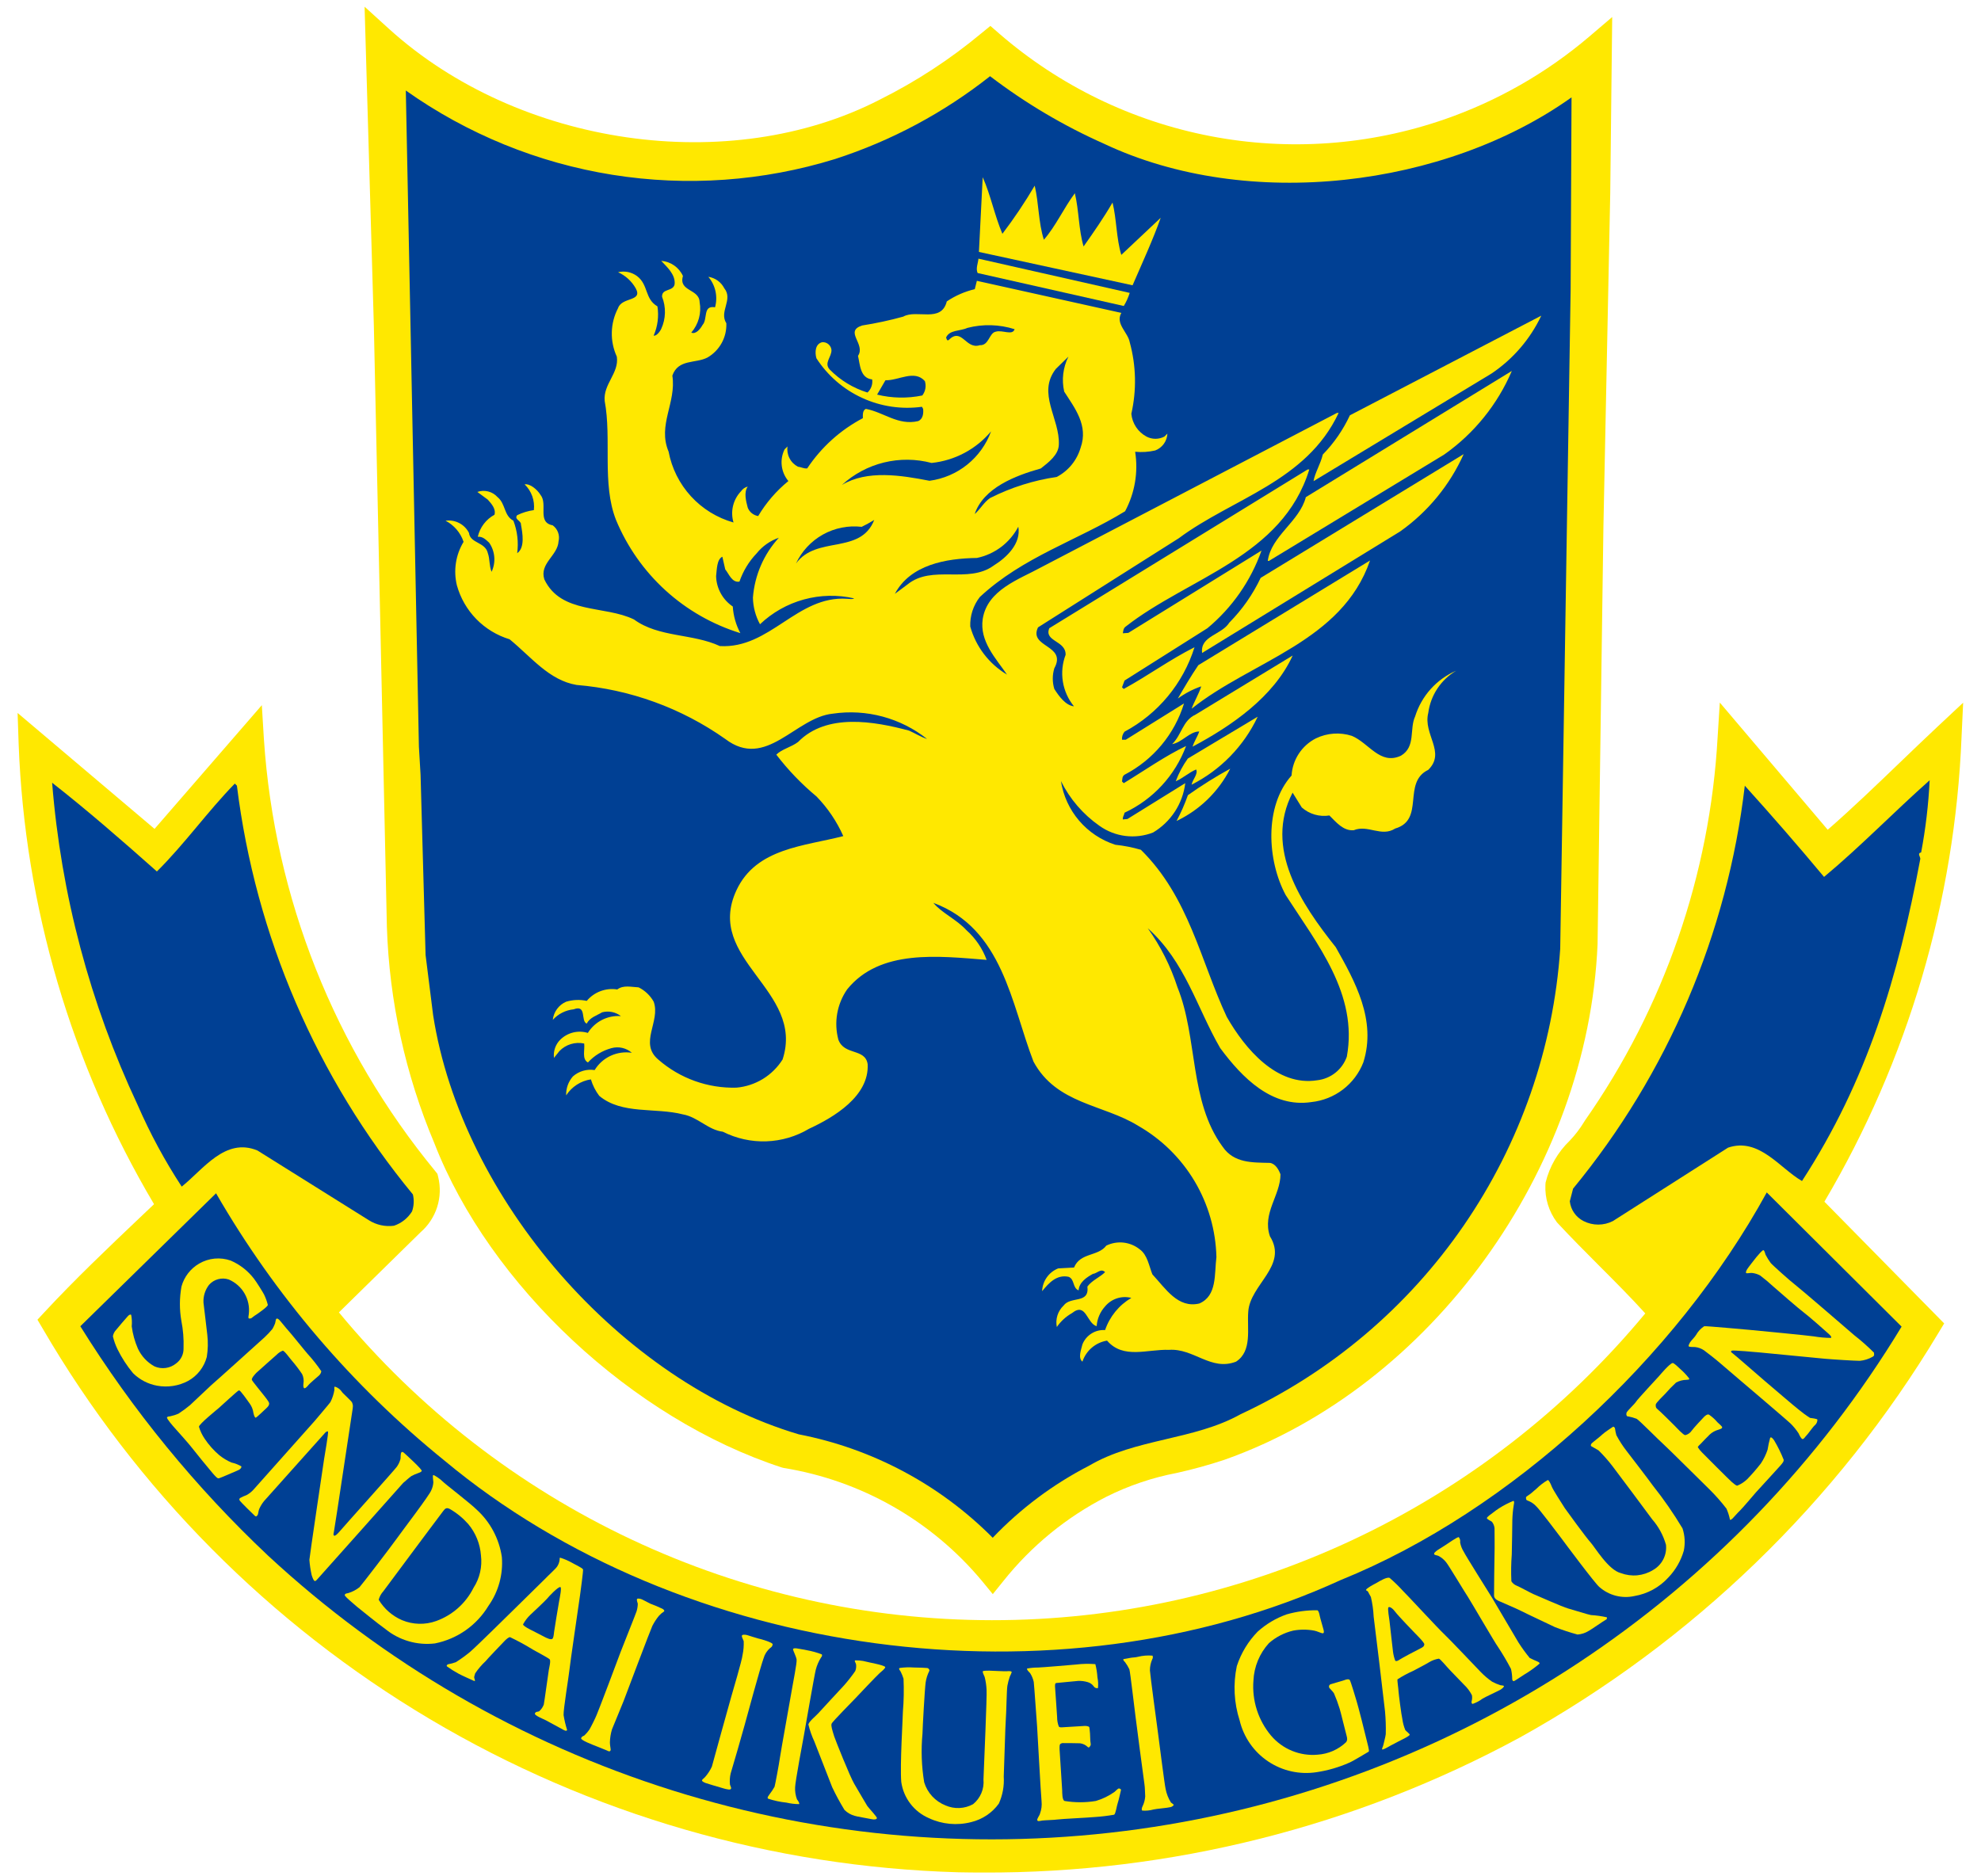
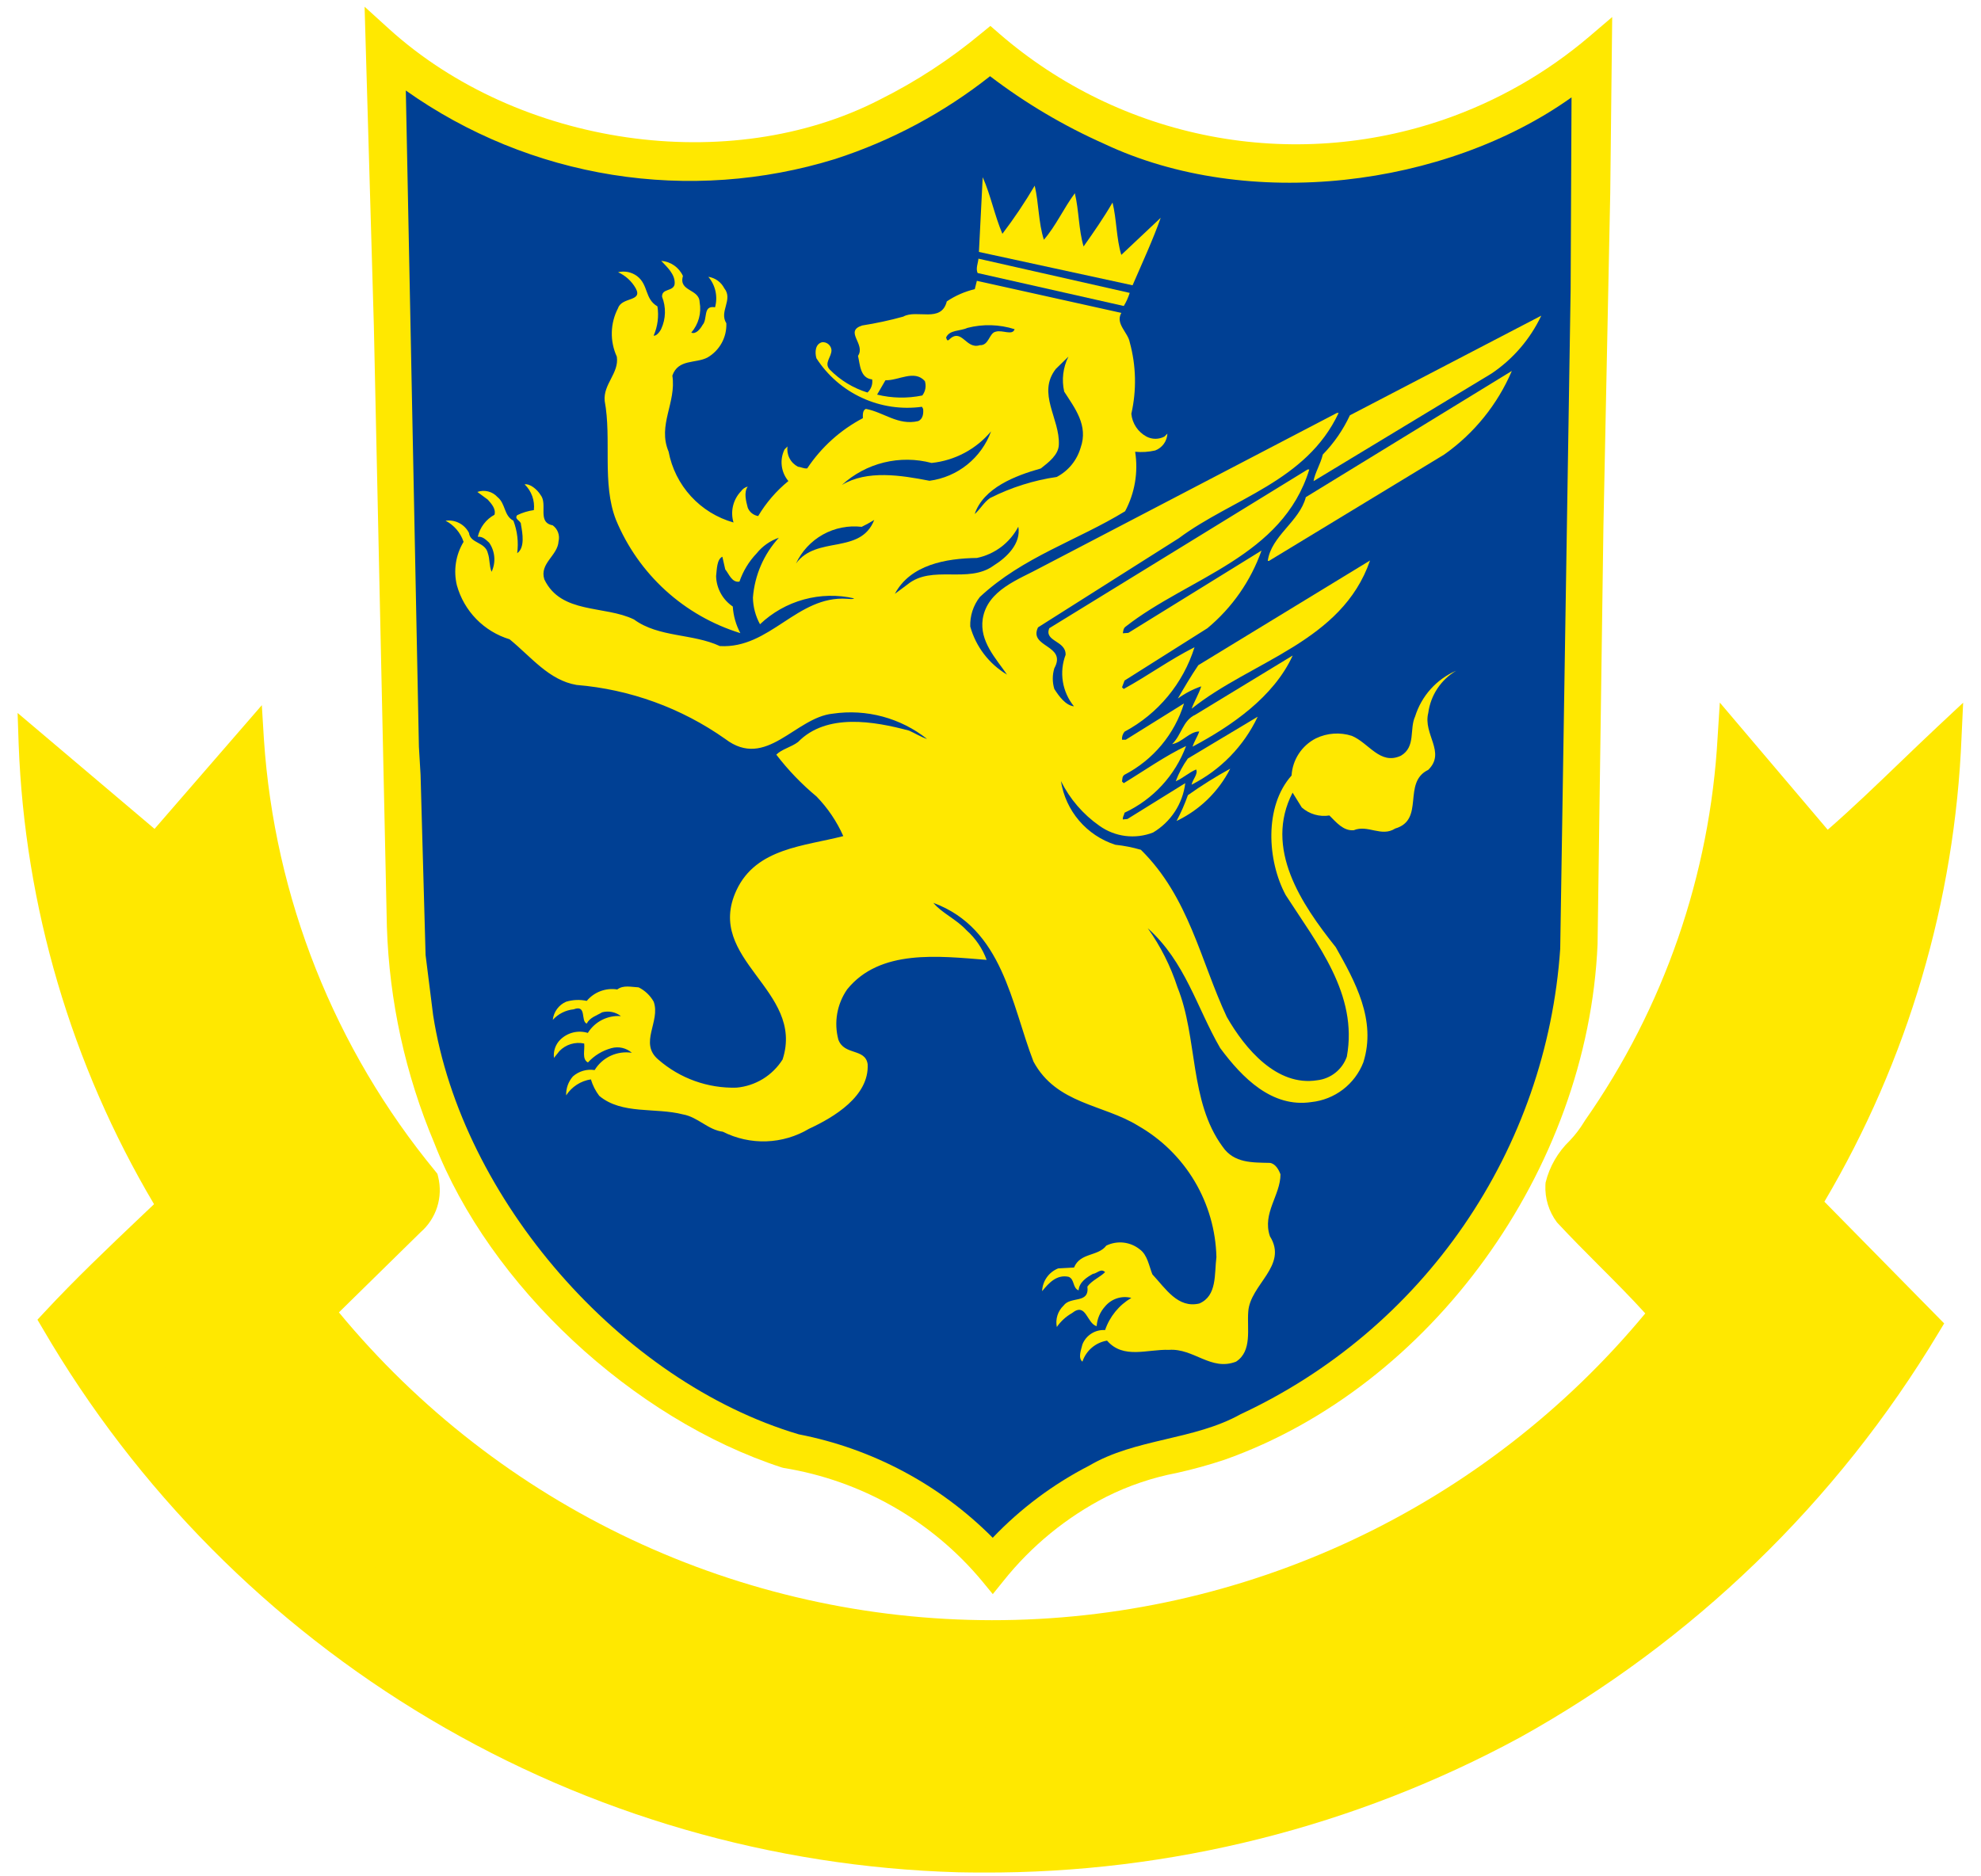
<svg xmlns="http://www.w3.org/2000/svg" width="95" height="90" viewBox="0 0 95 90" fill="none">
  <path d="M76.197 1.77C74.153 3.506 71.804 4.847 69.27 5.725C65.664 6.974 61.792 7.251 58.044 6.529C54.297 5.808 50.805 4.112 47.92 1.613L47.495 1.243L47.059 1.599C45.57 2.84 43.942 3.904 42.208 4.77L42.193 4.778C34.993 8.487 24.868 7.024 18.647 1.378L17.484 0.322L17.928 15.622L18.553 44.451C18.668 48.019 19.438 51.535 20.825 54.824C23.479 61.659 30.333 68.06 37.493 70.389L37.577 70.411C41.298 71.011 44.676 72.935 47.089 75.829L47.61 76.464L48.125 75.825C49.464 74.147 51.144 72.772 53.055 71.794C54.127 71.257 55.269 70.872 56.446 70.648C57.219 70.476 57.982 70.265 58.732 70.015C68.632 66.505 76.149 56.115 76.612 45.292L76.893 25.261L77.22 9.27L77.314 0.817L76.197 1.77Z" fill="#FFE800" />
  <path d="M52.946 6.896C59.856 10.158 69.316 8.983 75.364 4.67L75.321 13.87L74.821 45.512C74.495 50.263 72.902 54.839 70.207 58.764C67.512 62.69 63.815 65.821 59.499 67.832C57.247 69.091 54.457 68.987 52.225 70.305C50.503 71.191 48.942 72.359 47.606 73.76C45.074 71.211 41.833 69.483 38.306 68.799C29.769 66.267 22.136 57.499 20.77 48.686L20.409 45.807L20.168 37.158L20.089 35.82L19.461 4.341C22.41 6.431 25.801 7.814 29.37 8.384C32.94 8.954 36.592 8.695 40.046 7.628C42.74 6.757 45.257 5.411 47.479 3.655C49.169 4.945 51.004 6.032 52.946 6.896Z" fill="#004094" />
  <path d="M94.144 33.706L92.944 34.828C92.324 35.409 91.71 35.999 91.095 36.59C89.98 37.662 88.833 38.765 87.649 39.8L82.475 33.7L82.37 35.353C82.004 41.96 79.799 48.333 76.003 53.753L75.964 53.817C75.768 54.138 75.54 54.437 75.282 54.709C74.712 55.256 74.308 55.954 74.12 56.721L74.111 56.831C74.081 57.473 74.274 58.106 74.658 58.622L74.694 58.663C75.357 59.376 76.043 60.063 76.706 60.729C77.477 61.501 78.212 62.238 78.9 62.999C75.082 67.607 70.293 71.315 64.877 73.859C59.46 76.403 53.549 77.719 47.565 77.714C41.581 77.71 35.671 76.384 30.259 73.832C24.846 71.28 20.064 67.564 16.253 62.95C17.395 61.831 18.507 60.738 19.637 59.628L20.175 59.1C20.544 58.778 20.818 58.36 20.966 57.892C21.114 57.424 21.13 56.925 21.012 56.448L20.977 56.305L20.886 56.19C16.041 50.312 13.162 43.061 12.656 35.46L12.556 33.825L7.412 39.758L0.844 34.198L0.895 35.705C1.189 43.483 3.42 51.064 7.387 57.76L6.744 58.37C5.198 59.839 3.6 61.358 2.135 62.936L1.796 63.301L2.049 63.73C6.547 71.452 12.939 77.898 20.622 82.461C28.305 87.024 37.026 89.552 45.958 89.806C46.351 89.814 46.742 89.818 47.134 89.818C56.123 89.853 64.976 87.626 72.88 83.344C81.164 78.747 88.092 72.049 92.965 63.924L93.234 63.479L87.49 57.64C91.491 50.868 93.751 43.208 94.067 35.348L94.144 33.706Z" fill="#FFE800" />
-   <path d="M92.13 40.887C91.93 40.929 92.09 41.087 92.09 41.193C91.027 46.86 89.548 51.828 86.416 56.648C85.353 56.041 84.361 54.543 82.87 55.048L77.346 58.57C77.129 58.681 76.888 58.739 76.643 58.739C76.399 58.739 76.158 58.681 75.94 58.57C75.76 58.479 75.605 58.345 75.49 58.179C75.375 58.014 75.303 57.822 75.281 57.621L75.438 57.014C79.98 51.495 82.839 44.786 83.673 37.687C84.939 39.087 86.244 40.587 87.473 42.062C89.202 40.624 90.827 38.944 92.538 37.425C92.482 38.587 92.345 39.743 92.13 40.887Z" fill="#004094" />
-   <path d="M7.524 41.801C8.871 40.463 9.937 38.943 11.261 37.585L11.361 37.685C12.254 44.89 15.181 51.691 19.8 57.292C19.865 57.561 19.851 57.843 19.76 58.105C19.56 58.428 19.254 58.672 18.894 58.793C18.474 58.85 18.047 58.756 17.689 58.529L12.347 55.185C10.798 54.542 9.747 56.095 8.714 56.917C7.9 55.673 7.193 54.362 6.6 52.999C4.316 48.136 2.927 42.901 2.5 37.545C4.21 38.883 5.878 40.34 7.524 41.801Z" fill="#004094" />
-   <path d="M91.192 63.633C87.268 70.112 81.951 75.636 75.627 79.804C69.303 83.972 62.131 86.681 54.63 87.732C47.129 88.784 39.489 88.152 32.262 85.883C25.036 83.615 18.405 79.765 12.852 74.615C9.39 71.352 6.365 67.654 3.852 63.615L10.361 57.237C13.193 62.145 16.904 66.489 21.309 70.054C32.678 79.539 50.679 82.028 64.298 75.787C72.451 72.487 80.367 65.157 84.726 57.196L91.192 63.633Z" fill="#004094" />
  <path d="M12.309 63.045C12.383 62.993 12.851 62.673 12.844 62.589C12.801 62.419 12.741 62.254 12.665 62.096C12.607 61.982 12.305 61.496 12.179 61.333C11.887 60.954 11.504 60.655 11.065 60.465C10.818 60.378 10.554 60.346 10.293 60.37C10.032 60.395 9.779 60.476 9.552 60.608C9.136 60.849 8.831 61.244 8.703 61.708C8.605 62.25 8.602 62.806 8.696 63.349C8.782 63.782 8.818 64.223 8.802 64.664C8.807 64.806 8.778 64.947 8.716 65.074C8.654 65.202 8.562 65.313 8.448 65.397C8.305 65.514 8.133 65.59 7.95 65.615C7.767 65.641 7.58 65.615 7.411 65.541C7.059 65.348 6.779 65.047 6.611 64.683C6.464 64.344 6.365 63.986 6.317 63.62C6.335 63.436 6.326 63.251 6.291 63.07C6.256 63.029 6.191 63.07 6.138 63.123C6.085 63.176 5.618 63.723 5.571 63.786C5.487 63.871 5.432 63.981 5.414 64.099C5.465 64.312 5.538 64.518 5.634 64.715C5.836 65.128 6.087 65.514 6.381 65.867C6.697 66.179 7.1 66.388 7.537 66.467C8.045 66.56 8.57 66.478 9.025 66.235C9.243 66.114 9.435 65.949 9.588 65.752C9.741 65.555 9.853 65.329 9.917 65.087C9.974 64.735 9.982 64.377 9.941 64.023C9.934 63.899 9.768 62.607 9.758 62.481C9.742 62.174 9.837 61.871 10.025 61.628C10.14 61.497 10.291 61.403 10.459 61.358C10.626 61.312 10.804 61.317 10.969 61.372C11.286 61.507 11.551 61.74 11.724 62.037C11.898 62.334 11.971 62.68 11.933 63.022C11.92 63.113 11.894 63.222 11.933 63.24C11.964 63.248 11.997 63.247 12.028 63.237C12.058 63.228 12.086 63.21 12.107 63.186C12.172 63.135 12.239 63.088 12.309 63.045Z" fill="#FFE800" />
  <path d="M13.249 63.261C13.282 63.228 13.328 63.252 13.386 63.303C13.444 63.354 13.73 63.722 13.824 63.819C13.918 63.916 14.674 64.857 14.759 64.948C14.995 65.207 15.213 65.483 15.409 65.773C15.396 65.853 15.356 65.926 15.296 65.979C15.216 66.047 14.837 66.373 14.796 66.429C14.755 66.485 14.649 66.602 14.596 66.589C14.543 66.576 14.539 66.452 14.552 66.367C14.578 66.214 14.557 66.056 14.491 65.914C14.338 65.685 14.171 65.465 13.991 65.257C13.9 65.157 13.629 64.768 13.556 64.788C13.45 64.831 13.354 64.894 13.274 64.975C13.179 65.062 12.369 65.775 12.301 65.842C12.233 65.909 12.049 66.11 12.079 66.188C12.109 66.266 12.579 66.827 12.621 66.888C12.663 66.949 12.905 67.223 12.908 67.318C12.908 67.39 12.88 67.445 12.78 67.54C12.68 67.635 12.314 67.984 12.272 67.998C12.23 68.012 12.19 67.938 12.153 67.775C12.133 67.616 12.074 67.464 11.981 67.332C11.903 67.223 11.664 66.888 11.629 66.855C11.594 66.822 11.508 66.672 11.446 66.695C11.384 66.718 10.594 67.449 10.494 67.536C10.394 67.623 9.539 68.311 9.541 68.436C9.603 68.642 9.696 68.837 9.817 69.014C10.013 69.307 10.249 69.572 10.517 69.8C10.694 69.942 10.888 70.06 11.096 70.15C11.264 70.188 11.426 70.251 11.576 70.335C11.576 70.372 11.576 70.459 11.389 70.535C11.202 70.611 10.548 70.907 10.48 70.91C10.412 70.913 10.326 70.81 10.186 70.649C10.046 70.488 9.292 69.566 9.192 69.429C9.092 69.292 8.486 68.613 8.392 68.509C8.298 68.405 7.978 68.04 8.01 67.987C8.042 67.934 8.11 67.944 8.155 67.935C8.295 67.906 8.431 67.863 8.562 67.805C8.753 67.681 8.937 67.546 9.112 67.4C9.234 67.285 10.037 66.528 10.135 66.437C10.275 66.326 12.575 64.244 12.689 64.143C12.823 64.019 12.949 63.885 13.065 63.743C13.111 63.663 13.152 63.579 13.186 63.492C13.206 63.454 13.221 63.284 13.249 63.261Z" fill="#FFE800" />
  <path d="M16.393 66.758C16.423 66.824 16.872 67.206 16.893 67.291C16.914 67.376 16.936 67.382 16.914 67.559C16.856 67.904 16.068 73.197 16.014 73.467C15.994 73.575 15.973 73.636 16.025 73.659C16.077 73.682 16.178 73.581 16.276 73.47C16.376 73.343 18.938 70.491 19.033 70.352C19.113 70.237 19.172 70.11 19.207 69.975C19.219 69.895 19.199 69.701 19.258 69.656C19.292 69.627 19.33 69.647 19.383 69.695C19.436 69.743 20.271 70.495 20.224 70.56C20.177 70.625 20.124 70.626 20.051 70.66C19.939 70.698 19.83 70.746 19.725 70.803C19.63 70.868 19.398 71.077 19.333 71.132C19.258 71.214 15.313 75.655 15.245 75.72C15.177 75.785 15.159 75.835 15.101 75.835C15.043 75.835 14.983 75.671 14.945 75.548C14.891 75.307 14.855 75.063 14.837 74.817C14.837 74.717 15.525 70.098 15.544 69.975C15.563 69.852 15.766 68.696 15.728 68.666C15.69 68.636 15.622 68.682 15.555 68.766C15.488 68.85 12.723 71.922 12.655 72.009C12.564 72.125 12.487 72.252 12.427 72.387C12.388 72.487 12.385 72.653 12.341 72.687C12.297 72.721 12.298 72.774 12.213 72.7C12.128 72.626 11.547 72.049 11.507 71.991C11.467 71.933 11.462 71.899 11.517 71.852C11.614 71.799 11.714 71.754 11.817 71.717C11.947 71.648 12.064 71.557 12.161 71.447C12.248 71.347 14.916 68.356 15.088 68.16C15.143 68.093 15.806 67.316 15.845 67.253C15.94 67.067 16.005 66.868 16.037 66.663C16.023 66.54 16.037 66.501 16.067 66.513C16.201 66.555 16.316 66.641 16.393 66.758Z" fill="#FFE800" />
  <path d="M24.067 74.687C23.939 73.806 23.508 72.997 22.847 72.4C22.56 72.114 21.307 71.15 21.224 71.056C21.141 70.962 20.809 70.73 20.774 70.756C20.739 70.782 20.774 71 20.782 71.098C20.774 71.231 20.74 71.362 20.682 71.483C20.606 71.708 19.266 73.46 19.009 73.823C18.752 74.186 17.331 76.041 17.239 76.133C17.08 76.259 16.898 76.354 16.704 76.413C16.604 76.436 16.554 76.433 16.532 76.501C16.51 76.569 16.969 76.929 17.12 77.069C17.276 77.193 18.12 77.882 18.49 78.145C18.819 78.411 19.198 78.609 19.605 78.726C20.012 78.844 20.439 78.878 20.859 78.828C21.388 78.722 21.889 78.508 22.331 78.198C22.772 77.888 23.144 77.49 23.423 77.028C23.905 76.347 24.133 75.519 24.067 74.687ZM22.709 76.159C22.339 76.902 21.698 77.473 20.917 77.754C20.385 77.945 19.801 77.93 19.279 77.712C18.813 77.51 18.422 77.168 18.16 76.733C18.201 76.582 18.277 76.443 18.382 76.328C18.449 76.237 19.71 74.537 19.838 74.371C19.966 74.205 21.176 72.571 21.252 72.481C21.328 72.391 21.387 72.281 21.574 72.381C21.905 72.572 22.202 72.816 22.455 73.102C22.81 73.526 23.023 74.051 23.064 74.602C23.132 75.147 23.007 75.698 22.709 76.159Z" fill="#FFE800" />
  <path d="M27.96 75.281C27.942 75.207 27.518 75.017 27.439 74.964C27.253 74.859 27.057 74.775 26.854 74.713C26.831 74.737 26.843 74.813 26.831 74.854C26.814 74.958 26.775 75.057 26.716 75.144C26.64 75.258 26.265 75.594 26.142 75.728C25.988 75.885 23.741 78.087 23.631 78.195C23.521 78.303 22.747 79.059 22.561 79.219C22.34 79.404 22.106 79.574 21.861 79.728C21.74 79.773 21.615 79.806 21.488 79.828C21.451 79.847 21.401 79.879 21.431 79.928C21.61 80.058 21.797 80.175 21.991 80.28C22.102 80.345 22.627 80.58 22.723 80.622C22.819 80.664 22.762 80.554 22.744 80.489C22.727 80.424 22.759 80.384 22.788 80.263C22.932 80.05 23.1 79.855 23.288 79.679C23.355 79.588 24.087 78.825 24.188 78.72C24.288 78.615 24.396 78.527 24.459 78.527C24.837 78.707 25.204 78.908 25.559 79.127C25.651 79.185 26.297 79.521 26.36 79.591C26.422 79.661 26.34 79.978 26.32 80.091C26.3 80.204 26.104 81.642 26.078 81.759C26.033 81.882 25.958 81.992 25.86 82.079C25.785 82.124 25.712 82.079 25.654 82.179C25.596 82.279 26.061 82.453 26.177 82.515C26.294 82.577 26.95 82.937 27.049 82.989C27.149 83.041 27.194 83.011 27.195 82.978C27.122 82.745 27.066 82.507 27.027 82.267C27.012 82.006 27.279 80.385 27.297 80.176C27.317 79.928 27.785 76.746 27.817 76.509C27.851 76.272 27.974 75.343 27.96 75.281ZM26.811 76.814C26.779 76.995 26.576 78.208 26.57 78.287C26.562 78.366 26.544 78.599 26.47 78.619C26.395 78.639 26.294 78.619 25.985 78.449C25.677 78.279 25.058 78.012 25.085 77.91C25.177 77.741 25.295 77.587 25.434 77.454C25.535 77.362 26.181 76.754 26.242 76.674C26.303 76.594 26.776 76.087 26.875 76.126C26.945 76.148 26.845 76.635 26.811 76.814Z" fill="#FFE800" />
-   <path d="M31.178 76.918C31.299 76.958 31.647 77.105 31.717 77.144C31.789 77.166 31.891 77.244 31.844 77.295C31.753 77.353 31.671 77.423 31.6 77.503C31.477 77.653 31.372 77.815 31.284 77.987C31.217 78.117 29.984 81.38 29.907 81.587C29.84 81.762 29.42 82.77 29.348 82.95C29.286 83.156 29.252 83.369 29.248 83.583C29.248 83.707 29.29 83.892 29.286 83.938C29.285 83.951 29.28 83.963 29.273 83.974C29.266 83.984 29.256 83.993 29.244 83.999C29.233 84.004 29.22 84.007 29.207 84.006C29.195 84.005 29.182 84.001 29.172 83.994C29.104 83.957 28.702 83.805 28.578 83.752C28.454 83.699 27.834 83.472 27.869 83.374C27.904 83.276 27.969 83.282 28.027 83.24C28.114 83.157 28.193 83.065 28.262 82.966C28.324 82.866 28.552 82.415 28.609 82.266C28.672 82.14 29.681 79.466 29.768 79.223C29.831 79.053 30.501 77.382 30.526 77.292C30.563 77.174 30.583 77.05 30.586 76.926C30.571 76.863 30.516 76.726 30.556 76.691C30.596 76.656 30.738 76.691 30.8 76.723C30.862 76.755 31.087 76.87 31.178 76.918Z" fill="#FFE800" />
  <path d="M36.366 78.593C36.49 78.615 37.054 78.782 37.053 78.867C37.051 78.904 37.039 78.94 37.019 78.971C36.998 79.002 36.97 79.027 36.937 79.044C36.782 79.175 36.671 79.349 36.617 79.544C36.49 79.876 35.782 82.467 35.709 82.744C35.65 82.976 35.087 84.924 35.039 85.067C34.998 85.242 34.987 85.423 35.006 85.602C35.03 85.684 35.106 85.785 35.026 85.827C34.946 85.869 34.669 85.772 34.532 85.733C34.395 85.694 33.897 85.547 33.832 85.521C33.767 85.495 33.632 85.436 33.671 85.377C33.71 85.318 33.762 85.302 33.832 85.214C33.956 85.07 34.06 84.908 34.139 84.735C34.175 84.598 34.993 81.635 35.065 81.394C35.15 81.094 35.585 79.635 35.61 79.38C35.656 79.163 35.674 78.942 35.665 78.721C35.635 78.63 35.535 78.47 35.594 78.431C35.653 78.392 35.783 78.412 35.868 78.44C35.953 78.468 36.248 78.561 36.366 78.593Z" fill="#FFE800" />
  <path d="M38.691 79.154C38.937 79.197 39.179 79.264 39.412 79.354C39.422 79.378 39.424 79.404 39.418 79.429C39.412 79.454 39.398 79.477 39.379 79.494C39.263 79.677 39.176 79.878 39.121 80.089C39.058 80.329 38.606 82.934 38.554 83.227C38.506 83.488 38.136 85.453 38.13 85.727C38.12 85.924 38.15 86.122 38.219 86.308C38.267 86.37 38.358 86.494 38.319 86.536C38.115 86.535 37.912 86.51 37.714 86.464C37.413 86.433 37.116 86.369 36.829 86.273C36.779 86.21 36.856 86.148 36.886 86.09C36.982 85.967 37.069 85.837 37.145 85.701C37.173 85.607 37.353 84.654 37.401 84.315C37.437 84.041 37.927 81.345 37.976 81.039C38.025 80.733 38.227 79.75 38.201 79.597C38.175 79.444 38.037 79.182 38.03 79.114C38.023 79.046 38.18 79.061 38.223 79.069C38.266 79.077 38.583 79.128 38.691 79.154Z" fill="#FFE800" />
  <path d="M41.735 79.748C41.879 79.774 42.468 79.898 42.453 79.97C42.438 80.042 42.283 80.17 42.179 80.257C42.075 80.344 41.099 81.373 41.014 81.467C40.929 81.561 39.914 82.58 39.88 82.68C39.846 82.78 39.902 82.958 40.006 83.291C40.052 83.441 40.769 85.236 40.965 85.562C41.161 85.888 41.526 86.528 41.592 86.626C41.658 86.724 42.079 87.161 42.053 87.214C42.027 87.267 41.947 87.292 41.781 87.255C41.615 87.218 41.057 87.128 40.981 87.096C40.798 87.045 40.632 86.948 40.498 86.815C40.282 86.462 40.085 86.098 39.908 85.725C39.833 85.525 39.118 83.705 39.053 83.533C38.93 83.269 38.833 82.994 38.766 82.711C38.808 82.557 39.16 82.276 39.238 82.182C39.316 82.088 40.326 81.007 40.471 80.847C40.666 80.627 40.847 80.395 41.014 80.153C41.056 80.05 41.069 79.937 41.052 79.827C41.021 79.722 40.952 79.656 41.022 79.64C41.145 79.639 41.267 79.648 41.389 79.669C41.431 79.679 41.642 79.728 41.735 79.748Z" fill="#FFE800" />
  <path d="M43.824 79.983C44.032 79.983 44.415 79.999 44.473 80.008C44.531 80.019 44.591 80.096 44.565 80.148C44.477 80.324 44.417 80.512 44.389 80.707C44.347 81.013 44.245 82.831 44.238 83.162C44.165 83.939 44.193 84.721 44.32 85.49C44.396 85.741 44.528 85.971 44.706 86.163C44.884 86.355 45.103 86.504 45.346 86.6C45.556 86.691 45.783 86.734 46.012 86.723C46.24 86.713 46.463 86.65 46.663 86.54C46.838 86.399 46.975 86.216 47.062 86.009C47.15 85.802 47.184 85.576 47.163 85.353C47.192 84.605 47.335 81.34 47.312 81.067C47.303 80.855 47.273 80.645 47.221 80.439C47.183 80.355 47.107 80.198 47.133 80.165C47.159 80.132 47.378 80.135 47.443 80.135C47.508 80.135 48.173 80.171 48.282 80.162C48.391 80.151 48.522 80.151 48.516 80.213C48.489 80.285 48.459 80.354 48.424 80.422C48.375 80.564 48.337 80.71 48.31 80.858C48.275 81.043 48.262 82.136 48.235 82.451C48.21 82.704 48.15 84.993 48.135 85.212C48.164 85.657 48.084 86.104 47.9 86.511C47.579 86.956 47.109 87.27 46.576 87.398C45.899 87.573 45.182 87.506 44.548 87.21C44.196 87.059 43.889 86.819 43.656 86.514C43.423 86.209 43.273 85.849 43.22 85.469C43.155 84.657 43.297 82.389 43.299 82.1C43.343 81.575 43.353 81.047 43.329 80.52C43.293 80.404 43.247 80.291 43.192 80.181C43.151 80.112 43.067 80.028 43.157 80.004C43.378 79.974 43.602 79.967 43.824 79.983Z" fill="#FFE800" />
  <path d="M49.777 79.985C49.914 79.985 51.497 79.852 51.611 79.84C51.915 79.803 52.223 79.797 52.528 79.822C52.581 80.028 52.614 80.24 52.628 80.453C52.663 80.623 52.672 80.798 52.654 80.971C52.615 80.98 52.575 80.977 52.538 80.961C52.501 80.946 52.47 80.92 52.449 80.886C52.38 80.789 52.28 80.719 52.166 80.686C52.016 80.64 51.858 80.62 51.701 80.627C51.545 80.644 50.726 80.716 50.654 80.727C50.582 80.738 50.595 80.845 50.595 80.914C50.595 80.983 50.695 82.261 50.695 82.365C50.694 82.52 50.722 82.674 50.777 82.819C50.823 82.855 50.862 82.861 51.002 82.848C51.142 82.835 51.933 82.796 51.974 82.789C52.015 82.782 52.199 82.78 52.239 82.848C52.269 83.052 52.284 83.259 52.285 83.466C52.285 83.557 52.327 83.674 52.294 83.727C52.261 83.78 52.226 83.857 52.16 83.794C52.06 83.697 51.931 83.635 51.792 83.618C51.625 83.609 51.067 83.609 51.009 83.609C50.953 83.601 50.897 83.616 50.852 83.649C50.809 83.683 50.809 83.766 50.813 83.923C50.817 84.08 50.935 85.732 50.937 85.867C50.939 86.002 50.937 86.343 51.051 86.385C51.548 86.467 52.054 86.467 52.551 86.385C52.873 86.29 53.178 86.142 53.451 85.947C53.526 85.879 53.614 85.784 53.657 85.785C53.7 85.786 53.768 85.82 53.757 85.863C53.746 85.906 53.642 86.381 53.6 86.49C53.558 86.599 53.505 86.998 53.43 87.044C53.124 87.098 52.815 87.135 52.505 87.155C52.205 87.184 50.892 87.247 50.717 87.273C50.542 87.299 50.117 87.305 49.985 87.324C49.853 87.343 49.766 87.379 49.743 87.308C49.72 87.237 49.858 87.079 49.875 86.986C49.944 86.8 49.969 86.601 49.949 86.404C49.913 86.042 49.749 83.004 49.734 82.796C49.714 82.557 49.59 80.763 49.574 80.675C49.541 80.524 49.481 80.381 49.398 80.251C49.316 80.169 49.218 80.068 49.26 80.032C49.431 80 49.604 79.984 49.777 79.985Z" fill="#FFE800" />
  <path d="M54.569 79.47C54.798 79.413 55.034 79.394 55.269 79.414C55.282 79.44 55.287 79.469 55.286 79.499C55.284 79.528 55.275 79.556 55.26 79.581C55.184 79.751 55.144 79.935 55.145 80.122C55.154 80.322 55.504 82.911 55.533 83.127C55.562 83.343 55.853 85.643 55.898 85.809C55.941 86.039 56.028 86.26 56.153 86.458C56.253 86.543 56.326 86.566 56.264 86.605C56.225 86.647 56.173 86.674 56.117 86.683C56.017 86.716 55.429 86.761 55.317 86.794C55.142 86.843 54.96 86.86 54.779 86.846C54.737 86.818 54.746 86.735 54.789 86.646C54.863 86.497 54.907 86.335 54.919 86.169C54.906 86.029 54.913 85.755 54.88 85.56C54.847 85.365 54.48 82.541 54.453 82.323C54.417 82.075 54.198 80.163 54.159 80.068C54.101 79.945 54.03 79.828 53.947 79.719C53.899 79.68 53.833 79.589 53.888 79.578C53.943 79.567 54.114 79.543 54.195 79.523C54.276 79.503 54.481 79.5 54.569 79.47Z" fill="#FFE800" />
  <path d="M63.173 77.238C63.238 77.261 63.273 77.418 63.29 77.512C63.307 77.606 63.46 78.119 63.471 78.169C63.482 78.219 63.509 78.326 63.447 78.341C63.385 78.356 63.153 78.234 63.023 78.214C62.69 78.152 62.349 78.152 62.015 78.214C61.585 78.316 61.186 78.522 60.853 78.814C60.402 79.308 60.139 79.945 60.109 80.614C60.035 81.569 60.338 82.516 60.954 83.25C61.226 83.57 61.57 83.821 61.959 83.98C62.347 84.139 62.768 84.203 63.186 84.165C63.698 84.131 64.182 83.919 64.553 83.565C64.615 83.484 64.619 83.399 64.573 83.243C64.527 83.087 64.289 82.094 64.243 81.957C64.166 81.707 64.076 81.462 63.972 81.223C63.923 81.135 63.764 80.992 63.741 80.946C63.735 80.931 63.731 80.914 63.732 80.898C63.732 80.882 63.735 80.865 63.742 80.85C63.748 80.835 63.758 80.822 63.77 80.811C63.782 80.799 63.797 80.791 63.812 80.786C63.904 80.753 64.436 80.609 64.482 80.586C64.528 80.563 64.682 80.517 64.73 80.586C64.778 80.655 65.03 81.508 65.062 81.616C65.108 81.743 65.503 83.293 65.535 83.452C65.567 83.611 65.689 83.994 65.635 84.02C65.581 84.046 64.915 84.462 64.698 84.552C64.204 84.77 63.683 84.922 63.148 85.003C62.333 85.131 61.499 84.947 60.813 84.487C60.127 84.028 59.64 83.326 59.448 82.523C59.177 81.68 59.13 80.782 59.312 79.916C59.514 79.295 59.857 78.73 60.312 78.263C60.716 77.899 61.187 77.618 61.698 77.436C62.178 77.298 62.675 77.231 63.173 77.238Z" fill="#FFE800" />
  <path d="M71.95 80.832C71.814 80.788 71.682 80.732 71.556 80.664C71.358 80.527 71.175 80.371 71.008 80.198C70.886 80.077 69.47 78.576 69.238 78.365C69.006 78.154 67.393 76.41 67.274 76.302C67.077 76.085 66.867 75.88 66.645 75.689C66.524 75.617 66.139 75.852 66.012 75.927C65.946 75.963 65.767 76.055 65.712 76.093C65.657 76.131 65.535 76.204 65.512 76.251C65.489 76.298 65.578 76.296 65.607 76.351C65.636 76.406 65.672 76.481 65.741 76.599C65.815 76.91 65.86 77.227 65.875 77.546C65.904 77.731 66.4 81.865 66.419 82.08C66.453 82.446 66.465 82.813 66.455 83.18C66.436 83.337 66.355 83.614 66.341 83.692C66.327 83.77 66.269 83.855 66.279 83.907C66.289 83.959 66.579 83.79 66.687 83.728C66.795 83.666 67.349 83.385 67.421 83.346C67.493 83.307 67.594 83.246 67.604 83.209C67.614 83.172 67.444 83.05 67.392 82.985C67.322 82.814 67.274 82.635 67.25 82.452C67.21 82.306 67.073 81.252 67.068 81.134C67.063 80.994 66.998 80.596 67.018 80.55C67.254 80.398 67.502 80.264 67.759 80.15C67.87 80.094 68.437 79.794 68.548 79.722C68.687 79.64 68.841 79.585 69.001 79.559C69.064 79.559 69.443 80.023 69.53 80.105C69.617 80.187 70.089 80.695 70.199 80.799C70.357 80.946 70.489 81.12 70.587 81.312C70.605 81.412 70.599 81.515 70.571 81.612C70.559 81.664 70.578 81.728 70.623 81.729C70.792 81.672 70.95 81.588 71.093 81.48C71.193 81.409 71.902 81.089 71.98 81.033C72.058 80.977 72.094 80.945 72.12 80.893C72.146 80.841 72.017 80.847 71.95 80.832ZM68.1 79.076C67.948 79.147 67.191 79.553 67.121 79.604C67.051 79.655 66.951 79.704 66.908 79.653C66.857 79.517 66.822 79.376 66.803 79.232C66.793 79.132 66.64 77.839 66.634 77.747C66.628 77.655 66.526 77.14 66.586 77.095C66.646 77.05 66.793 77.151 66.918 77.323C67.043 77.495 67.785 78.263 67.851 78.332C67.917 78.401 68.314 78.788 68.304 78.873C68.294 78.958 68.258 79.004 68.1 79.076Z" fill="#FFE800" />
  <path d="M71.892 72.344C72.11 72.205 72.34 72.086 72.58 71.989C72.629 72.024 72.609 72.103 72.593 72.189C72.555 72.425 72.532 72.663 72.525 72.902C72.525 73.01 72.505 74.413 72.498 74.557C72.465 74.987 72.459 75.419 72.479 75.849C72.539 75.944 72.628 76.017 72.733 76.058C72.854 76.104 73.419 76.413 73.526 76.458C73.706 76.529 74.926 77.077 75.197 77.151C75.468 77.225 76.172 77.451 76.297 77.468C76.554 77.483 76.809 77.52 77.06 77.576C77.06 77.632 77.074 77.664 76.992 77.703C76.91 77.742 76.292 78.176 76.192 78.225C76.029 78.327 75.844 78.388 75.652 78.402C75.284 78.303 74.922 78.183 74.567 78.045C74.35 77.938 73.244 77.423 72.967 77.28C72.69 77.137 71.988 76.849 71.848 76.78C71.708 76.711 71.648 76.62 71.648 76.528C71.648 76.436 71.661 74.719 71.671 74.512C71.681 74.305 71.671 73.419 71.671 73.302C71.661 73.189 71.617 73.081 71.545 72.992C71.495 72.95 71.295 72.871 71.305 72.813C71.315 72.755 71.512 72.62 71.577 72.571C71.678 72.49 71.783 72.414 71.892 72.344Z" fill="#FFE800" />
  <path d="M69.319 74.11C69.419 74.051 69.907 73.695 69.96 73.734C69.987 73.769 70.007 73.809 70.017 73.852C70.028 73.895 70.029 73.939 70.021 73.982C70.049 74.141 70.108 74.293 70.194 74.429C70.265 74.589 71.428 76.439 71.564 76.657C71.664 76.831 72.707 78.6 72.82 78.785C72.985 79.043 73.165 79.291 73.359 79.527C73.44 79.574 73.675 79.672 73.734 79.698C73.793 79.724 73.854 79.761 73.823 79.803C73.64 79.958 73.447 80.101 73.244 80.231C73.12 80.299 72.667 80.612 72.615 80.631C72.563 80.65 72.533 80.619 72.52 80.554C72.519 80.386 72.499 80.218 72.461 80.054C72.272 79.692 72.064 79.34 71.839 78.999C71.714 78.839 70.539 76.819 70.399 76.604C70.262 76.404 69.443 75.031 69.342 74.925C69.242 74.8 69.116 74.698 68.973 74.625C68.859 74.586 68.773 74.592 68.773 74.525C68.773 74.458 68.959 74.336 69.025 74.297C69.091 74.258 69.244 74.162 69.319 74.11Z" fill="#FFE800" />
  <path d="M73.668 71.421C73.835 71.254 74.023 71.109 74.227 70.99C74.279 71.004 74.356 71.147 74.415 71.304C74.474 71.461 74.915 72.139 75.044 72.344C75.126 72.465 76.059 73.744 76.274 73.98C76.489 74.216 77.13 75.311 77.733 75.457C77.983 75.55 78.251 75.586 78.517 75.561C78.782 75.535 79.038 75.45 79.266 75.311C79.478 75.192 79.651 75.014 79.762 74.798C79.874 74.582 79.919 74.338 79.893 74.097C79.765 73.644 79.537 73.225 79.227 72.87C79.049 72.625 77.518 70.57 77.327 70.325C77.123 70.059 76.901 69.807 76.662 69.571C76.525 69.486 76.362 69.401 76.314 69.371C76.266 69.341 76.296 69.271 76.332 69.23C76.368 69.189 76.782 68.871 76.848 68.799C76.914 68.727 77.337 68.444 77.357 68.434C77.377 68.424 77.445 68.47 77.448 68.519C77.462 68.627 77.484 68.733 77.513 68.838C77.655 69.106 77.82 69.361 78.006 69.6C78.106 69.726 79.12 71.051 79.259 71.25C79.779 71.904 80.255 72.592 80.685 73.308C80.8 73.654 80.821 74.025 80.747 74.382C80.608 74.863 80.355 75.302 80.009 75.664C79.582 76.135 79.009 76.449 78.381 76.555C78.088 76.621 77.783 76.616 77.492 76.542C77.2 76.468 76.93 76.325 76.704 76.127C76.515 75.987 75.024 73.987 74.864 73.769C74.704 73.551 73.813 72.38 73.683 72.264C73.566 72.133 73.418 72.033 73.252 71.974C73.174 71.962 73.174 71.844 73.184 71.811C73.194 71.778 73.403 71.657 73.445 71.611C73.487 71.565 73.615 71.47 73.668 71.421Z" fill="#FFE800" />
  <path d="M77.998 67.77C78.031 67.67 78.392 67.346 78.458 67.233C78.524 67.12 79.502 66.073 79.558 66.008C79.614 65.943 80.071 65.398 80.211 65.379C80.273 65.372 80.469 65.562 80.557 65.646C80.719 65.787 80.868 65.943 81.001 66.112C81.001 66.165 81.05 66.171 80.886 66.184C80.709 66.186 80.534 66.231 80.378 66.315C80.194 66.485 80.019 66.665 79.856 66.854C79.78 66.935 79.399 67.3 79.402 67.372C79.405 67.444 79.382 67.512 79.493 67.598C79.604 67.684 80.221 68.298 80.312 68.39C80.403 68.482 80.727 68.838 80.818 68.838C80.945 68.808 81.056 68.731 81.128 68.622C81.213 68.498 81.651 68.031 81.715 67.966C81.779 67.901 81.879 67.819 81.957 67.855C82.106 67.957 82.241 68.079 82.357 68.217C82.437 68.298 82.607 68.426 82.587 68.472C82.567 68.518 82.577 68.52 82.405 68.579C82.248 68.622 82.103 68.702 81.985 68.814C81.863 68.931 81.619 69.19 81.56 69.251C81.501 69.312 81.413 69.385 81.422 69.421C81.481 69.513 81.55 69.599 81.628 69.675C81.7 69.751 82.97 71.023 83.038 71.075C83.106 71.127 83.238 71.261 83.312 71.261C83.49 71.188 83.652 71.082 83.791 70.948C84.023 70.708 84.242 70.455 84.447 70.191C84.581 69.988 84.688 69.769 84.765 69.538C84.796 69.342 84.838 69.148 84.891 68.957C84.943 68.929 84.982 68.957 85.074 69.079C85.255 69.381 85.411 69.697 85.54 70.025C85.534 70.112 85.511 70.143 85.37 70.308C85.229 70.473 84.284 71.493 84.203 71.587C84.122 71.681 83.54 72.367 83.432 72.466C83.324 72.565 83.14 72.785 83.09 72.831C83.04 72.877 82.969 72.931 82.959 72.883C82.923 72.704 82.868 72.529 82.793 72.362C82.539 72.032 82.263 71.72 81.967 71.428C81.821 71.291 79.931 69.408 79.759 69.261C79.587 69.114 78.594 68.106 78.486 68.054C78.353 68.002 78.216 67.964 78.076 67.939C78.029 67.95 77.976 67.891 77.997 67.794" fill="#FFE800" />
  <path d="M81.333 64.035C81.428 63.864 81.563 63.72 81.727 63.613C81.816 63.597 83.718 63.774 83.887 63.787C84.056 63.8 86.759 64.063 86.98 64.1C87.253 64.147 87.529 64.172 87.806 64.174C87.829 64.129 87.835 64.113 87.706 63.989C87.577 63.865 86.655 63.062 86.506 62.958C86.317 62.821 85.169 61.829 85.031 61.701C84.831 61.516 84.622 61.341 84.405 61.177C84.287 61.114 84.159 61.074 84.026 61.059C83.926 61.046 83.762 61.098 83.736 61.059C83.71 61.02 83.752 60.938 83.788 60.876C83.824 60.814 84.164 60.376 84.232 60.295C84.3 60.214 84.522 59.946 84.569 59.966C84.616 59.986 84.643 60.103 84.669 60.184C84.739 60.32 84.82 60.451 84.911 60.574C84.963 60.651 85.883 61.474 86.085 61.623C86.287 61.772 88.705 63.855 88.917 64.041C89.25 64.301 89.567 64.581 89.867 64.88C89.867 64.961 89.909 65.02 89.801 65.08C89.613 65.187 89.404 65.253 89.188 65.273C88.947 65.273 87.909 65.209 87.508 65.173C87.188 65.147 84.65 64.892 84.408 64.873C84.184 64.851 83.086 64.755 83.047 64.786C83.008 64.817 82.982 64.84 83.077 64.903C83.172 64.966 84.434 66.074 84.636 66.243C84.838 66.412 86.136 67.529 86.242 67.601C86.419 67.749 86.605 67.886 86.8 68.01C86.848 68.018 87.149 68.049 87.155 68.094C87.155 68.145 87.145 68.196 87.123 68.243C87.102 68.29 87.07 68.331 87.031 68.364C86.943 68.433 86.708 68.78 86.643 68.84C86.578 68.9 86.507 69.033 86.443 69.027C86.379 69.021 86.29 68.84 86.255 68.756C86.142 68.582 86.01 68.421 85.862 68.276C85.751 68.168 84.604 67.19 84.395 67.01C84.186 66.83 82.616 65.499 82.479 65.375C82.342 65.251 81.813 64.834 81.712 64.766C81.585 64.682 81.439 64.629 81.288 64.612C81.188 64.612 80.998 64.612 80.981 64.576C80.964 64.54 81.001 64.476 81.037 64.403C81.073 64.33 81.287 64.122 81.333 64.035Z" fill="#FFE800" />
  <path d="M48.07 11.215C48.632 10.476 49.15 9.705 49.62 8.906C49.82 9.755 49.797 10.687 50.06 11.499C50.641 10.828 51.003 9.999 51.545 9.268C51.745 10.1 51.724 11.012 51.964 11.822C52.449 11.133 52.928 10.447 53.352 9.715C53.552 10.525 53.532 11.437 53.773 12.226L55.662 10.447C55.3 11.476 54.778 12.611 54.313 13.684L46.945 12.084L47.126 8.5C47.507 9.351 47.692 10.322 48.07 11.215Z" fill="#FFE800" />
  <path d="M54.176 14.049C54.106 14.269 54.011 14.48 53.892 14.677L46.883 13.096C46.783 12.874 46.904 12.629 46.922 12.407L54.176 14.049Z" fill="#FFE800" />
  <path d="M32.751 13.239C32.53 13.989 33.534 13.847 33.551 14.493C33.598 14.751 33.587 15.016 33.517 15.268C33.448 15.521 33.323 15.755 33.151 15.953C33.371 16.053 33.59 15.77 33.69 15.588C33.951 15.304 33.69 14.636 34.29 14.739C34.36 14.488 34.367 14.223 34.311 13.968C34.255 13.714 34.138 13.477 33.969 13.278C34.131 13.302 34.284 13.364 34.417 13.459C34.55 13.554 34.658 13.68 34.732 13.825C35.173 14.373 34.472 14.938 34.832 15.505C34.845 15.834 34.769 16.161 34.61 16.45C34.452 16.739 34.217 16.98 33.932 17.146C33.371 17.446 32.525 17.206 32.243 18.016C32.443 19.316 31.522 20.386 32.063 21.662C32.214 22.462 32.585 23.204 33.135 23.805C33.685 24.406 34.392 24.841 35.176 25.062C35.098 24.802 35.09 24.526 35.154 24.263C35.217 23.999 35.35 23.757 35.538 23.562C35.614 23.45 35.728 23.37 35.859 23.339C35.659 23.621 35.78 24.049 35.859 24.353C35.9 24.457 35.968 24.549 36.056 24.619C36.144 24.689 36.248 24.735 36.359 24.753C36.74 24.113 37.23 23.544 37.807 23.074C37.633 22.866 37.522 22.611 37.49 22.341C37.457 22.072 37.504 21.798 37.624 21.555L37.766 21.413C37.738 21.607 37.771 21.805 37.861 21.979C37.95 22.154 38.092 22.296 38.266 22.386C38.428 22.404 38.549 22.486 38.71 22.467C39.384 21.453 40.301 20.624 41.379 20.058C41.379 19.895 41.359 19.691 41.521 19.612C42.384 19.773 43.067 20.422 44.03 20.199C44.269 20.099 44.291 19.815 44.269 19.612L44.213 19.512C43.235 19.646 42.239 19.498 41.343 19.085C40.446 18.673 39.685 18.013 39.151 17.183C39.071 16.899 39.09 16.493 39.432 16.413C39.538 16.406 39.643 16.44 39.725 16.508C39.807 16.576 39.86 16.672 39.873 16.778C39.893 17.124 39.492 17.406 39.793 17.728C40.294 18.239 40.916 18.617 41.6 18.828C41.687 18.75 41.752 18.651 41.791 18.541C41.831 18.432 41.842 18.314 41.825 18.199C41.246 18.138 41.246 17.49 41.146 17.07C41.53 16.502 40.465 15.895 41.346 15.612C42.01 15.508 42.668 15.366 43.316 15.187C43.958 14.823 45.141 15.51 45.404 14.457C45.813 14.182 46.267 13.983 46.746 13.87L46.846 13.47L53.774 15.008C53.474 15.532 54.094 15.94 54.179 16.424C54.485 17.541 54.511 18.716 54.254 19.846C54.275 20.074 54.353 20.293 54.479 20.484C54.605 20.674 54.777 20.831 54.978 20.94C55.111 21.01 55.259 21.047 55.41 21.047C55.56 21.047 55.708 21.01 55.841 20.94L55.983 20.799C55.975 20.976 55.916 21.146 55.812 21.29C55.708 21.434 55.565 21.544 55.399 21.607C55.084 21.679 54.759 21.7 54.437 21.669C54.591 22.647 54.422 23.649 53.954 24.523C51.67 25.923 49.054 26.71 46.988 28.636C46.674 29.039 46.511 29.54 46.529 30.051C46.798 31.018 47.43 31.845 48.293 32.359C47.749 31.569 46.969 30.759 47.127 29.689C47.348 28.289 48.877 27.789 49.916 27.217L64.116 19.806H64.195C62.648 23.106 59.111 23.895 56.527 25.819L49.778 30.093C49.316 31.064 51.183 30.923 50.56 32.055C50.462 32.378 50.462 32.723 50.56 33.046C50.781 33.393 51.102 33.837 51.502 33.879C51.224 33.538 51.041 33.131 50.971 32.697C50.9 32.263 50.946 31.818 51.102 31.408C51.121 30.72 50.06 30.78 50.319 30.133L62.71 22.518H62.788C61.504 26.71 56.988 27.702 53.988 30.051C53.869 30.133 53.869 30.251 53.847 30.376L54.111 30.356L60.496 26.409C59.983 27.861 59.087 29.148 57.902 30.133L53.928 32.643C53.889 32.743 53.847 32.867 53.807 32.967L53.889 33.046C55.034 32.421 56.117 31.63 57.283 31.046C56.739 32.783 55.534 34.238 53.928 35.096C53.839 35.203 53.795 35.342 53.807 35.481H53.988L56.78 33.741C56.556 34.472 56.189 35.151 55.699 35.738C55.209 36.325 54.607 36.809 53.928 37.161C53.807 37.243 53.828 37.361 53.807 37.484L53.889 37.566C54.889 36.958 55.856 36.271 56.879 35.783C56.354 37.196 55.294 38.345 53.928 38.983C53.909 39.104 53.828 39.183 53.847 39.305L54.068 39.284L56.84 37.564C56.781 38.05 56.611 38.517 56.343 38.928C56.075 39.338 55.717 39.682 55.295 39.933C54.874 40.097 54.418 40.153 53.969 40.097C53.52 40.041 53.092 39.873 52.724 39.61C51.938 39.061 51.304 38.323 50.878 37.464C50.986 38.165 51.287 38.822 51.748 39.362C52.209 39.902 52.81 40.303 53.486 40.52C53.901 40.563 54.312 40.644 54.712 40.761C57.018 43.032 57.564 46.069 58.832 48.779C59.711 50.316 61.238 52.123 63.165 51.816C63.485 51.78 63.788 51.655 64.04 51.455C64.291 51.255 64.481 50.988 64.588 50.685C65.136 47.685 63.165 45.28 61.655 42.93C60.773 41.289 60.614 38.679 61.938 37.198C61.96 36.825 62.08 36.464 62.285 36.151C62.49 35.839 62.773 35.585 63.106 35.416C63.644 35.156 64.261 35.113 64.829 35.296C65.654 35.641 66.18 36.712 67.181 36.249C67.906 35.822 67.581 34.973 67.863 34.364C68.015 33.878 68.269 33.43 68.609 33.051C68.949 32.673 69.367 32.372 69.834 32.17C69.472 32.383 69.163 32.676 68.931 33.027C68.699 33.377 68.549 33.776 68.494 34.193C68.232 35.225 69.355 36.078 68.494 36.926C67.228 37.535 68.352 39.319 66.908 39.741C66.242 40.167 65.599 39.541 64.918 39.823C64.418 39.863 64.078 39.438 63.752 39.115C63.517 39.153 63.276 39.138 63.046 39.071C62.817 39.005 62.606 38.888 62.427 38.73L61.987 38.02C60.603 40.696 62.411 43.367 64.055 45.43C64.979 47.07 66.019 48.93 65.38 50.957C65.18 51.472 64.841 51.923 64.402 52.259C63.962 52.595 63.438 52.804 62.888 52.862C61.001 53.145 59.579 51.707 58.515 50.271C57.389 48.326 56.846 46.139 55.04 44.521C55.657 45.387 56.138 46.343 56.466 47.355C57.448 49.785 57.024 52.823 58.633 55.005C59.177 55.799 60.062 55.759 60.9 55.779C61.164 55.818 61.321 56.101 61.406 56.327C61.406 57.338 60.522 58.186 60.9 59.299C61.788 60.719 59.938 61.609 59.86 62.927C59.797 63.734 60.06 64.806 59.275 65.313C58.075 65.779 57.25 64.666 56.065 64.747C55.021 64.708 53.875 65.211 53.089 64.304C52.819 64.348 52.566 64.466 52.358 64.643C52.15 64.821 51.994 65.053 51.908 65.313C51.686 65.132 51.846 64.747 51.908 64.486C51.993 64.271 52.144 64.088 52.34 63.965C52.535 63.841 52.764 63.783 52.995 63.798C53.217 63.149 53.663 62.602 54.254 62.255C54.027 62.197 53.788 62.204 53.566 62.276C53.343 62.349 53.145 62.483 52.995 62.663C52.757 62.925 52.615 63.259 52.59 63.612C52.107 63.472 52.09 62.437 51.406 62.986C51.117 63.149 50.869 63.377 50.681 63.651C50.643 63.466 50.653 63.275 50.71 63.095C50.766 62.916 50.868 62.753 51.004 62.624C51.345 62.155 52.251 62.559 52.147 61.71C52.369 61.41 52.747 61.267 52.995 61.019C52.795 60.819 52.61 61.084 52.411 61.103C52.111 61.267 51.748 61.508 51.725 61.894C51.425 61.772 51.546 61.364 51.246 61.243C50.681 61.123 50.303 61.528 49.976 61.933C49.984 61.695 50.062 61.466 50.198 61.272C50.335 61.077 50.526 60.927 50.746 60.84L51.506 60.798C51.806 60.07 52.655 60.276 53.053 59.747C53.311 59.621 53.599 59.571 53.884 59.603C54.169 59.636 54.439 59.749 54.662 59.93C55.024 60.191 55.102 60.72 55.262 61.124C55.904 61.816 56.488 62.765 57.512 62.524C58.375 62.159 58.231 61.107 58.334 60.298C58.304 59.013 57.942 57.758 57.285 56.654C56.627 55.55 55.695 54.636 54.579 53.998C52.915 52.967 50.664 52.967 49.561 50.919C48.497 48.165 48.096 44.541 44.761 43.307C45.161 43.794 45.847 44.077 46.351 44.622C46.784 45.008 47.115 45.496 47.315 46.041C45.002 45.857 42.192 45.515 40.626 47.456C40.385 47.803 40.222 48.199 40.149 48.615C40.076 49.032 40.095 49.459 40.204 49.868C40.486 50.638 41.49 50.268 41.609 51.042C41.692 52.578 39.985 53.594 38.799 54.142C38.178 54.513 37.472 54.72 36.749 54.745C36.025 54.769 35.308 54.61 34.662 54.283C33.962 54.201 33.462 53.578 32.754 53.454C31.43 53.111 29.823 53.474 28.737 52.563C28.557 52.326 28.422 52.058 28.337 51.773C28.096 51.809 27.866 51.896 27.661 52.029C27.457 52.161 27.283 52.336 27.151 52.541C27.139 52.208 27.254 51.884 27.472 51.633C27.613 51.508 27.779 51.416 27.96 51.363C28.14 51.31 28.33 51.298 28.516 51.327C28.699 51.028 28.965 50.789 29.283 50.642C29.601 50.495 29.955 50.444 30.301 50.498C30.169 50.383 30.01 50.302 29.839 50.263C29.668 50.224 29.489 50.229 29.32 50.276C28.887 50.393 28.497 50.631 28.195 50.962C27.895 50.801 28.054 50.375 28.015 50.054C27.803 50.008 27.583 50.017 27.376 50.08C27.168 50.143 26.98 50.258 26.829 50.414L26.566 50.742C26.547 50.583 26.564 50.423 26.616 50.272C26.668 50.121 26.753 49.984 26.866 49.872C27.037 49.703 27.25 49.583 27.483 49.525C27.716 49.468 27.961 49.474 28.19 49.545C28.356 49.278 28.591 49.062 28.871 48.92C29.15 48.778 29.463 48.715 29.776 48.739C29.65 48.641 29.503 48.574 29.348 48.542C29.191 48.511 29.03 48.515 28.876 48.556C28.613 48.716 28.292 48.798 28.135 49.098C27.835 48.978 28.152 48.169 27.509 48.413C27.125 48.452 26.768 48.632 26.509 48.919C26.53 48.73 26.6 48.549 26.713 48.396C26.826 48.243 26.977 48.122 27.152 48.047C27.472 47.952 27.811 47.938 28.138 48.008C28.314 47.798 28.541 47.637 28.798 47.541C29.054 47.445 29.331 47.417 29.601 47.46C29.901 47.238 30.263 47.343 30.626 47.36C30.93 47.511 31.182 47.751 31.348 48.047C31.689 48.997 30.626 50.031 31.57 50.824C32.606 51.728 33.945 52.209 35.32 52.17C35.768 52.13 36.2 51.987 36.584 51.753C36.967 51.518 37.291 51.198 37.53 50.818C38.616 47.477 33.759 46.039 35.32 42.696C36.266 40.673 38.574 40.59 40.441 40.104C40.128 39.4 39.694 38.757 39.157 38.204C38.441 37.609 37.794 36.936 37.228 36.197C37.489 35.935 37.951 35.834 38.272 35.59C39.64 34.19 41.926 34.597 43.596 35.045C43.875 35.168 44.196 35.367 44.458 35.445C43.828 34.945 43.102 34.58 42.325 34.371C41.548 34.162 40.736 34.114 39.94 34.231C38.134 34.411 36.747 36.942 34.78 35.445C32.677 33.961 30.216 33.066 27.651 32.854C26.326 32.63 25.482 31.517 24.438 30.664C23.833 30.48 23.283 30.147 22.841 29.694C22.399 29.241 22.079 28.684 21.91 28.075C21.738 27.365 21.853 26.615 22.231 25.99C22.086 25.552 21.776 25.189 21.367 24.977C21.592 24.945 21.822 24.984 22.023 25.089C22.225 25.194 22.389 25.36 22.491 25.563C22.551 26.071 23.274 25.99 23.396 26.537C23.496 26.819 23.455 27.137 23.574 27.427C23.68 27.204 23.724 26.957 23.703 26.711C23.682 26.465 23.597 26.229 23.455 26.027C23.295 25.886 23.155 25.727 22.913 25.746C22.963 25.523 23.061 25.314 23.199 25.132C23.337 24.95 23.512 24.799 23.713 24.691C23.792 24.409 23.569 24.163 23.391 23.964L22.891 23.596C23.058 23.537 23.239 23.529 23.411 23.573C23.582 23.616 23.737 23.709 23.856 23.841C24.256 24.163 24.156 24.732 24.62 24.975C24.81 25.471 24.873 26.008 24.802 26.535C25.182 26.27 25.06 25.58 24.982 25.156C25.001 24.975 24.639 24.912 24.802 24.711C25.054 24.588 25.324 24.506 25.602 24.468C25.628 24.241 25.601 24.012 25.524 23.798C25.447 23.584 25.322 23.39 25.159 23.231C25.419 23.192 25.759 23.475 25.921 23.738C26.284 24.186 25.742 25.055 26.504 25.197C26.622 25.282 26.712 25.401 26.762 25.537C26.812 25.674 26.821 25.822 26.786 25.964C26.745 26.656 25.862 27.02 26.103 27.788C26.903 29.469 28.994 29.025 30.403 29.713C31.59 30.583 33.215 30.381 34.52 30.989C36.929 31.131 38.22 28.559 40.62 28.721C40.741 28.721 40.862 28.762 40.962 28.702C40.166 28.52 39.336 28.538 38.548 28.755C37.76 28.971 37.038 29.38 36.446 29.943C36.232 29.551 36.115 29.113 36.107 28.666C36.189 27.596 36.626 26.585 37.35 25.793C36.932 25.938 36.562 26.198 36.285 26.543C35.916 26.929 35.635 27.391 35.461 27.897C35.1 27.959 34.961 27.533 34.779 27.31L34.641 26.703C34.377 26.825 34.377 27.31 34.341 27.635C34.348 27.924 34.425 28.207 34.564 28.46C34.703 28.714 34.901 28.93 35.141 29.092C35.169 29.538 35.293 29.974 35.504 30.369C34.172 29.958 32.947 29.258 31.916 28.32C30.886 27.381 30.075 26.227 29.541 24.939C28.857 23.2 29.341 21.055 28.998 19.232C28.92 18.421 29.698 17.897 29.58 17.107C29.412 16.74 29.329 16.339 29.34 15.936C29.35 15.532 29.453 15.136 29.64 14.779C29.821 14.233 30.846 14.479 30.484 13.825C30.291 13.486 29.996 13.217 29.64 13.057C29.795 13.02 29.956 13.017 30.113 13.048C30.269 13.08 30.416 13.145 30.545 13.239C31.108 13.663 30.905 14.332 31.528 14.696C31.602 15.17 31.54 15.656 31.347 16.096C31.467 16.135 31.647 15.912 31.711 15.772C31.821 15.531 31.881 15.271 31.887 15.007C31.894 14.743 31.847 14.48 31.75 14.235C31.73 13.827 32.272 13.991 32.35 13.645C32.41 13.161 31.95 12.776 31.709 12.512C31.932 12.528 32.146 12.605 32.33 12.733C32.513 12.861 32.659 13.035 32.751 13.239Z" fill="#FFE800" />
  <path d="M71.524 17.918L62.992 23.079C63.05 22.694 63.332 22.25 63.435 21.803C63.972 21.253 64.411 20.616 64.735 19.92L73.913 15.141C73.382 16.265 72.557 17.225 71.524 17.918Z" fill="#FFE800" />
  <path d="M69.256 21.803L60.856 26.903H60.797C60.957 25.703 62.321 25.017 62.622 23.846L72.501 17.792C71.812 19.404 70.689 20.793 69.256 21.803Z" fill="#FFE800" />
-   <path d="M67.147 25.49L57.648 31.32C57.547 30.491 58.572 30.471 58.956 29.861C59.573 29.236 60.08 28.511 60.456 27.718L70.192 21.782C69.527 23.268 68.475 24.548 67.147 25.49Z" fill="#FFE800" />
  <path d="M57.146 33.993C57.246 33.693 57.485 33.305 57.606 32.921C57.206 33.059 56.828 33.257 56.484 33.506C56.764 33.02 57.107 32.436 57.466 31.906L65.701 26.884C64.355 30.793 60.037 31.685 57.146 33.993Z" fill="#FFE800" />
  <path d="M57.191 35.814C57.27 35.552 57.43 35.329 57.511 35.086C57.049 35.086 56.689 35.611 56.211 35.693C56.67 35.248 56.711 34.56 57.332 34.277L61.992 31.442C61.087 33.425 59.054 34.824 57.191 35.814Z" fill="#FFE800" />
  <path d="M57.143 37.638C57.2 37.373 57.463 37.13 57.363 36.908C57.019 37.05 56.722 37.333 56.383 37.474C56.527 37.086 56.722 36.719 56.964 36.383L60.314 34.377C59.649 35.787 58.533 36.934 57.143 37.638Z" fill="#FFE800" />
  <path d="M56.422 39.379C56.634 38.981 56.816 38.567 56.967 38.141C57.618 37.679 58.296 37.254 58.996 36.87C58.439 37.968 57.533 38.85 56.422 39.379Z" fill="#FFE800" />
  <path d="M48.656 15.79C48.556 16.113 48.072 15.811 47.75 15.91C47.43 15.972 47.43 16.58 46.989 16.557C46.306 16.782 46.125 15.669 45.489 16.315C45.389 16.357 45.406 16.235 45.367 16.197C45.526 15.811 46.048 15.89 46.391 15.728C47.137 15.535 47.922 15.557 48.656 15.79Z" fill="#004094" />
  <path d="M51.035 18.786C51.541 19.574 52.203 20.407 51.821 21.477C51.734 21.776 51.588 22.053 51.391 22.294C51.194 22.535 50.951 22.733 50.676 22.877C49.564 23.04 48.486 23.381 47.483 23.887C47.183 24.087 47.003 24.434 46.742 24.656C47.163 23.401 48.689 22.814 49.911 22.471C50.275 22.186 50.761 21.821 50.777 21.336C50.837 20.08 49.714 18.868 50.637 17.691L51.237 17.106C50.977 17.626 50.905 18.22 51.035 18.786Z" fill="#004094" />
  <path d="M44.353 18.28C44.389 18.396 44.397 18.519 44.376 18.639C44.354 18.759 44.304 18.872 44.23 18.969C43.514 19.117 42.773 19.103 42.062 18.928L42.462 18.239C43.087 18.262 43.85 17.714 44.353 18.28Z" fill="#004094" />
  <path d="M44.575 23.061C43.211 22.796 41.584 22.532 40.375 23.261C40.946 22.738 41.639 22.368 42.39 22.184C43.142 22 43.927 22.008 44.675 22.206C45.787 22.091 46.811 21.546 47.528 20.689C47.299 21.316 46.903 21.869 46.383 22.287C45.862 22.705 45.237 22.973 44.575 23.061Z" fill="#004094" />
  <path d="M41.924 24.939C41.264 26.622 39.155 25.672 38.172 27.029C38.446 26.442 38.898 25.956 39.463 25.64C40.029 25.325 40.679 25.195 41.323 25.27C41.529 25.17 41.729 25.06 41.924 24.939Z" fill="#004094" />
  <path d="M47.651 27.128C46.427 28.02 44.698 27.068 43.514 28.038L42.914 28.484C43.657 27.084 45.365 26.784 46.848 26.763C47.27 26.675 47.666 26.495 48.01 26.236C48.353 25.977 48.635 25.644 48.834 25.263C48.976 26.077 48.271 26.743 47.651 27.128Z" fill="#004094" />
</svg>